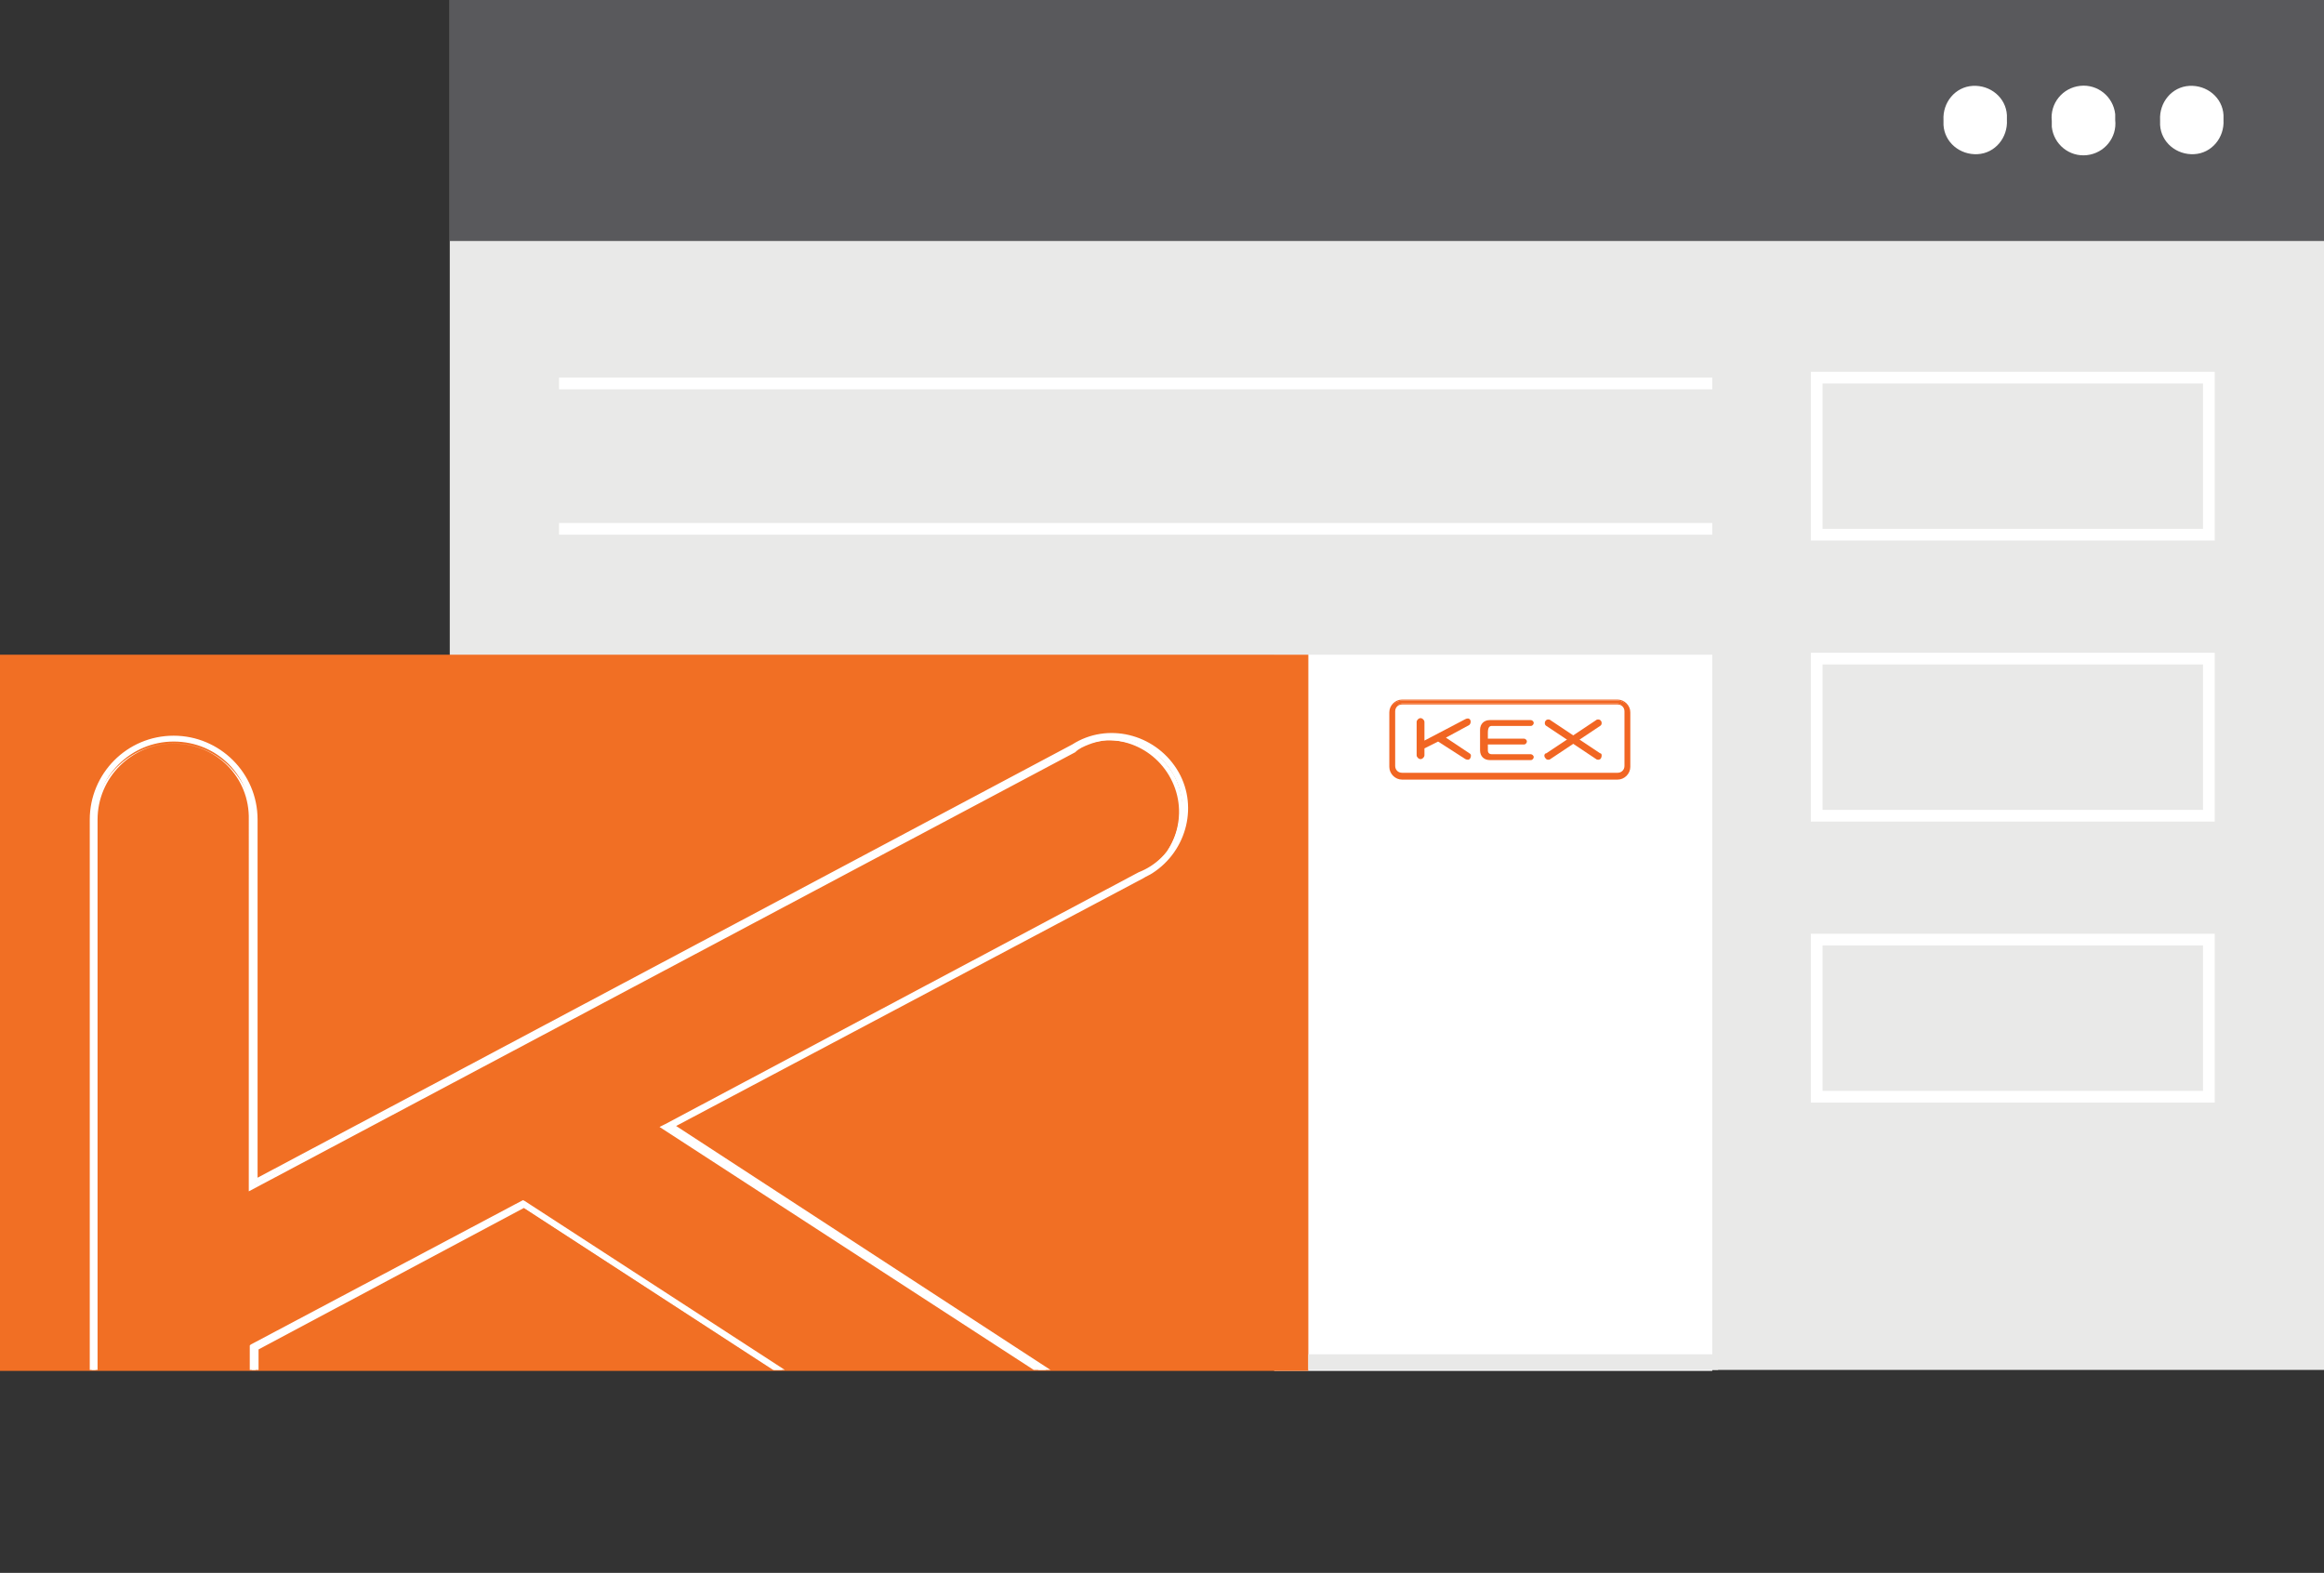
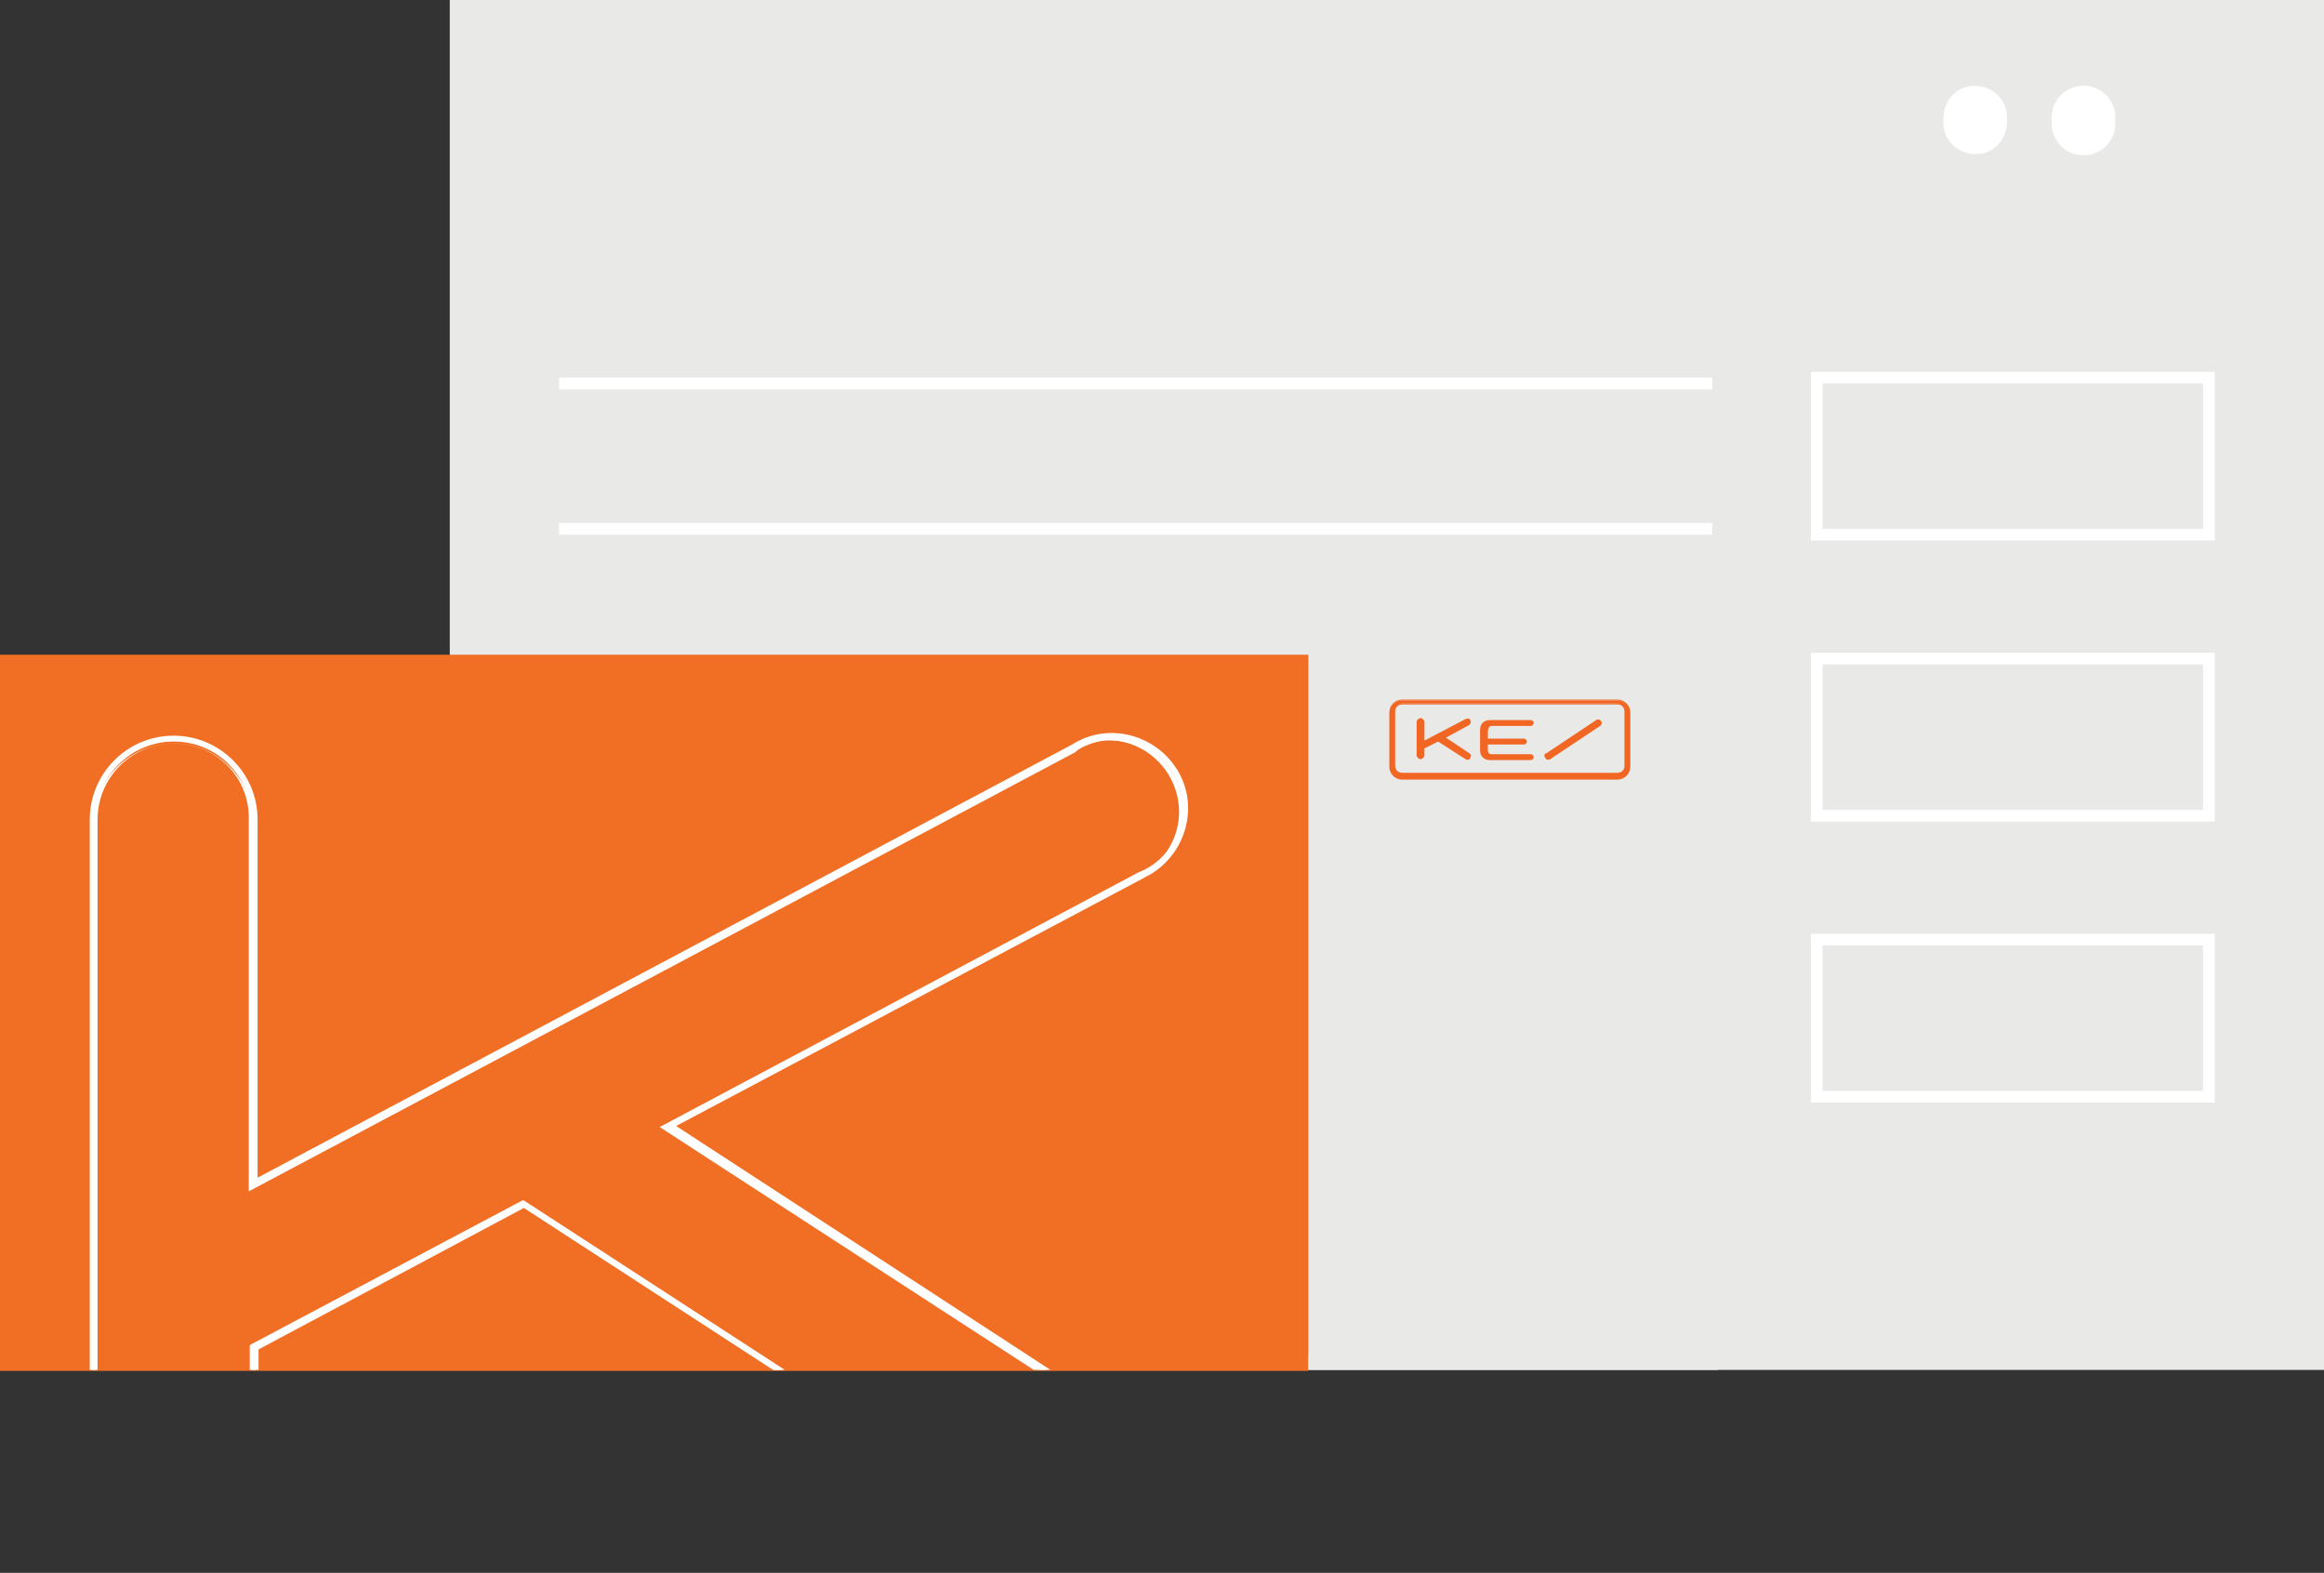
<svg xmlns="http://www.w3.org/2000/svg" xmlns:xlink="http://www.w3.org/1999/xlink" version="1.1" id="Layer_1" x="0px" y="0px" viewBox="0 0 238.2 161.2" style="enable-background:new 0 0 238.2 161.2;" xml:space="preserve">
  <rect x="0" y="0" width="238.2" height="161.2" fill="#333333" stroke="none" />
  <style type="text/css">
	.st0{fill:#E9E9E8;}
	.st1{fill:#59595C;}
	.st2{fill:#FFFFFF;}
	.st3{fill:#F16F24;}
	.st4{clip-path:url(#SVGID_00000150066480285253857630000005023538604825653687_);}
	.st5{fill:#F16623;}
	.st6{fill-rule:evenodd;clip-rule:evenodd;fill:#F16623;}
</style>
  <g id="Layer_2_00000088835611972406730820000003952464206791177138_">
    <g id="Layer_1-2">
      <path class="st0" d="M46.1,0h192.1v140.4H46.1V0z" />
-       <path class="st1" d="M238.2,0v24.7H46.1V0H238.2z" />
      <path class="st2" d="M205.7,12.3c0.1,1.8-1.2,3.4-3,3.5c-1.8,0.1-3.4-1.2-3.5-3c0-0.2,0-0.3,0-0.5c-0.1-1.8,1.2-3.4,3-3.5    c1.8-0.1,3.4,1.2,3.5,3C205.7,12,205.7,12.2,205.7,12.3z" />
      <path class="st2" d="M216.8,12.3c0.2,1.8-1.1,3.4-2.9,3.6c-1.8,0.2-3.4-1.1-3.6-2.9c0-0.2,0-0.4,0-0.6c-0.2-1.8,1.1-3.4,2.9-3.6    c1.8-0.2,3.4,1.1,3.6,2.9C216.8,11.9,216.8,12.1,216.8,12.3z" />
-       <path class="st2" d="M227.9,12.3c0.1,1.8-1.2,3.4-3,3.5c-1.8,0.1-3.4-1.2-3.5-3c0-0.2,0-0.3,0-0.5c-0.1-1.8,1.2-3.4,3-3.5    c1.8-0.1,3.4,1.2,3.5,3C227.9,12,227.9,12.2,227.9,12.3z" />
      <rect x="57.3" y="38.7" class="st2" width="118.2" height="1.2" />
      <rect x="57.3" y="53.6" class="st2" width="118.2" height="1.2" />
-       <rect x="130.6" y="67.1" class="st2" width="44.9" height="73.4" />
      <rect y="67.1" class="st3" width="134.1" height="73.4" />
      <g>
        <defs>
          <rect id="SVGID_1_" y="71.5" width="134.1" height="68.9" />
        </defs>
        <clipPath id="SVGID_00000092447270790513186850000000483103299393005502_">
          <use xlink:href="#SVGID_1_" style="overflow:visible;" />
        </clipPath>
        <g style="clip-path:url(#SVGID_00000092447270790513186850000000483103299393005502_);">
          <path class="st2" d="M17.8,161c-4.6,0-8.4-3.8-8.4-8.4V84c0-4.6,3.8-8.4,8.4-8.4c4.6,0,8.4,3.8,8.4,8.4v37L110,76.5      c3.6-2,8.2-0.7,10.3,2.9c2,3.6,0.7,8.2-2.9,10.3c-0.1,0.1-0.2,0.1-0.3,0.2l-48.2,25.6l48.8,31.7c3.5,2.3,4.5,7,2.2,10.5      c-2.3,3.5-7,4.5-10.5,2.2l-55.8-36.2l-27.4,14.6v14.5C26.2,157.3,22.5,161,17.8,161z M17.8,76c-4.4,0-8,3.6-8,8v68.7      c0,4.4,3.6,8,8,8s8-3.6,8-8v-14.8l27.8-14.8l0.1,0.1l55.9,36.3c3.3,2.1,7.7,1.2,9.9-2.1l0,0c2.2-3.3,1.2-7.7-2.1-9.9      c0,0,0,0,0,0l-49.3-32l0.3-0.2l48.5-25.8c3.6-1.7,5-6,3.3-9.6s-6-5-9.6-3.3c-0.2,0.1-0.3,0.2-0.5,0.2l-84.4,44.8V84      C25.8,79.6,22.3,76,17.8,76z" />
          <path class="st2" d="M17.8,161.2c-4.7,0-8.6-3.8-8.6-8.6V84c0-4.7,3.8-8.6,8.6-8.6c4.7,0,8.6,3.8,8.6,8.6v36.7l83.5-44.4      c3.6-2.3,8.4-1.1,10.7,2.5c2.3,3.6,1.1,8.4-2.5,10.7c-0.3,0.2-0.6,0.3-0.9,0.5l-47.9,25.4l48.5,31.6c3.6,2.3,4.6,7.1,2.3,10.7      c0,0,0,0,0,0c-2.3,3.6-7.1,4.6-10.7,2.3l-55.7-36.2l-27.2,14.5v14.4C26.4,157.4,22.6,161.2,17.8,161.2z M17.8,75.8      c-4.5,0-8.2,3.7-8.2,8.2c0,0,0,0,0,0v68.7c0,4.5,3.7,8.2,8.2,8.2c4.5,0,8.2-3.7,8.2-8.2c0,0,0,0,0,0V138h0.1l27.5-14.6l0.1,0.1      l55.8,36.2c3.4,2.2,8,1.2,10.2-2.2c1.1-1.6,1.4-3.6,1-5.5c-0.4-1.9-1.6-3.6-3.2-4.7l-49-31.8l0.3-0.2L117,89.7      c3.6-1.8,5.2-6.2,3.4-9.9s-6.2-5.2-9.9-3.4c-0.1,0.1-0.3,0.1-0.4,0.2L26,121.3V84C26,79.5,22.4,75.8,17.8,75.8      C17.8,75.8,17.8,75.8,17.8,75.8z M17.8,160.8c-4.5,0-8.2-3.7-8.2-8.2V84c0.2-4.5,4.1-8,8.6-7.8c4.2,0.2,7.5,3.6,7.8,7.8v37.4      l84.1-44.7c3.6-1.9,8-0.5,9.9,3.1s0.5,8-3.1,9.9l0,0l-48.5,25.7l49.1,31.9c1.7,1.1,2.8,2.7,3.2,4.7c0.4,1.9,0.1,3.9-1,5.5      l-0.1,0.1c-2.2,3.3-6.7,4.3-10.1,2.1l-56-36.3L26,138v14.6C26,157.1,22.3,160.8,17.8,160.8L17.8,160.8z M17.8,76.2      c-4.3,0-7.8,3.5-7.8,7.8c0,0,0,0,0,0.1v68.7c0,4.3,3.5,7.8,7.8,7.8s7.8-3.5,7.8-7.8v-14.9l0.1-0.1l27.9-14.8l0.2,0.1l55.9,36.3      c3.2,2.1,7.5,1.2,9.6-2.1v-0.1c1-1.5,1.3-3.4,0.9-5.1c-0.4-1.8-1.5-3.4-3-4.4l-49.6-32.2l0.6-0.3l48.5-25.8      c3.6-1.4,5.4-5.5,4-9.1c-1.4-3.6-5.5-5.4-9.1-4c-0.5,0.2-1,0.4-1.4,0.8l-84.7,45V84C25.6,79.7,22.2,76.2,17.8,76.2      C17.9,76.2,17.9,76.2,17.8,76.2L17.8,76.2z" />
        </g>
      </g>
      <path class="st2" d="M227,55.4h-41.4V38.1H227V55.4z M186.8,54.2h39V39.3h-39V54.2z" />
      <path class="st2" d="M227,84.2h-41.4V66.9H227V84.2z M186.8,83h39V68.1h-39V83z" />
-       <path class="st2" d="M227,113h-41.4V95.7H227V113z M186.8,111.8h39V96.9h-39V111.8z" />
+       <path class="st2" d="M227,113h-41.4V95.7H227V113z M186.8,111.8h39V96.9h-39V111.8" />
      <path class="st0" d="M176.1,138.8h-42v1.6h42C176.1,139.9,176.1,139.3,176.1,138.8z" />
    </g>
  </g>
  <g>
    <g>
      <path class="st5" d="M165.8,79.8h-22.1c-0.7,0-1.2-0.6-1.2-1.2v-5.6c0-0.7,0.6-1.2,1.2-1.2h22.1c0.7,0,1.2,0.6,1.2,1.2v5.6    C167,79.2,166.4,79.8,165.8,79.8z M143.7,72.1c-0.4,0-0.8,0.4-0.8,0.8v5.6c0,0.4,0.4,0.8,0.8,0.8h22.1c0.4,0,0.8-0.4,0.8-0.8v-5.6    c0-0.4-0.4-0.8-0.8-0.8H143.7z" />
      <path class="st5" d="M165.8,79.9h-22.1c-0.7,0-1.3-0.6-1.3-1.3v-5.6c0-0.7,0.6-1.3,1.3-1.3h22.1c0.7,0,1.3,0.6,1.3,1.3v5.6    C167.1,79.3,166.5,79.9,165.8,79.9z M143.7,71.8c-0.6,0-1.1,0.5-1.1,1.1v5.6c0,0.6,0.5,1.1,1.1,1.1h22.1c0.6,0,1.1-0.5,1.1-1.1    v-5.6c0-0.6-0.5-1.1-1.1-1.1H143.7z M165.8,79.5h-22.1c-0.5,0-0.9-0.4-0.9-0.9v-5.6c0-0.5,0.4-0.9,0.9-0.9h22.1    c0.5,0,0.9,0.4,0.9,0.9v5.6C166.7,79,166.3,79.5,165.8,79.5z M143.7,72.2c-0.4,0-0.7,0.3-0.7,0.7v5.6c0,0.4,0.3,0.7,0.7,0.7h22.1    c0.4,0,0.7-0.3,0.7-0.7v-5.6c0-0.4-0.3-0.7-0.7-0.7H143.7z" />
    </g>
    <g>
      <g>
        <path class="st6" d="M158.4,77.7c0.1,0.2,0.4,0.2,0.5,0.1l5.1-3.4c0.2-0.1,0.2-0.4,0.1-0.5c-0.1-0.2-0.4-0.2-0.5-0.1l-5.1,3.4     C158.3,77.2,158.2,77.5,158.4,77.7" />
        <g>
-           <path class="st6" d="M164.1,77.7c-0.1,0.2-0.4,0.2-0.5,0.1l-5.1-3.4c-0.2-0.1-0.2-0.4-0.1-0.5c0.1-0.2,0.4-0.2,0.5-0.1l5.1,3.4      C164.2,77.2,164.2,77.5,164.1,77.7" />
-         </g>
+           </g>
      </g>
      <path class="st6" d="M150.7,73.8c-0.1-0.2-0.3-0.2-0.5-0.1l-4.2,2.2V74c0-0.2-0.2-0.4-0.4-0.4c-0.2,0-0.4,0.2-0.4,0.4v3.4    c0,0.2,0.2,0.4,0.4,0.4c0.2,0,0.4-0.2,0.4-0.4v-0.7l1.4-0.7l2.8,1.8c0.2,0.1,0.4,0.1,0.5-0.1c0.1-0.2,0.1-0.4-0.1-0.5l-2.4-1.6    l2.4-1.3C150.7,74.2,150.8,74,150.7,73.8" />
      <path class="st6" d="M152.9,74.4h4c0.2,0,0.3-0.2,0.3-0.3c0-0.2-0.2-0.3-0.3-0.3h-4.2h0c-0.6,0-1,0.4-1,1v2.1c0,0.6,0.4,1,1,1h0    h4.2c0.2,0,0.3-0.2,0.3-0.3c0-0.2-0.2-0.3-0.3-0.3h-4c-0.2,0-0.4-0.1-0.4-0.4v-0.6h3.7c0.2,0,0.3-0.2,0.3-0.3    c0-0.2-0.2-0.3-0.3-0.3h-3.7v-0.6C152.5,74.5,152.7,74.4,152.9,74.4" />
    </g>
  </g>
</svg>